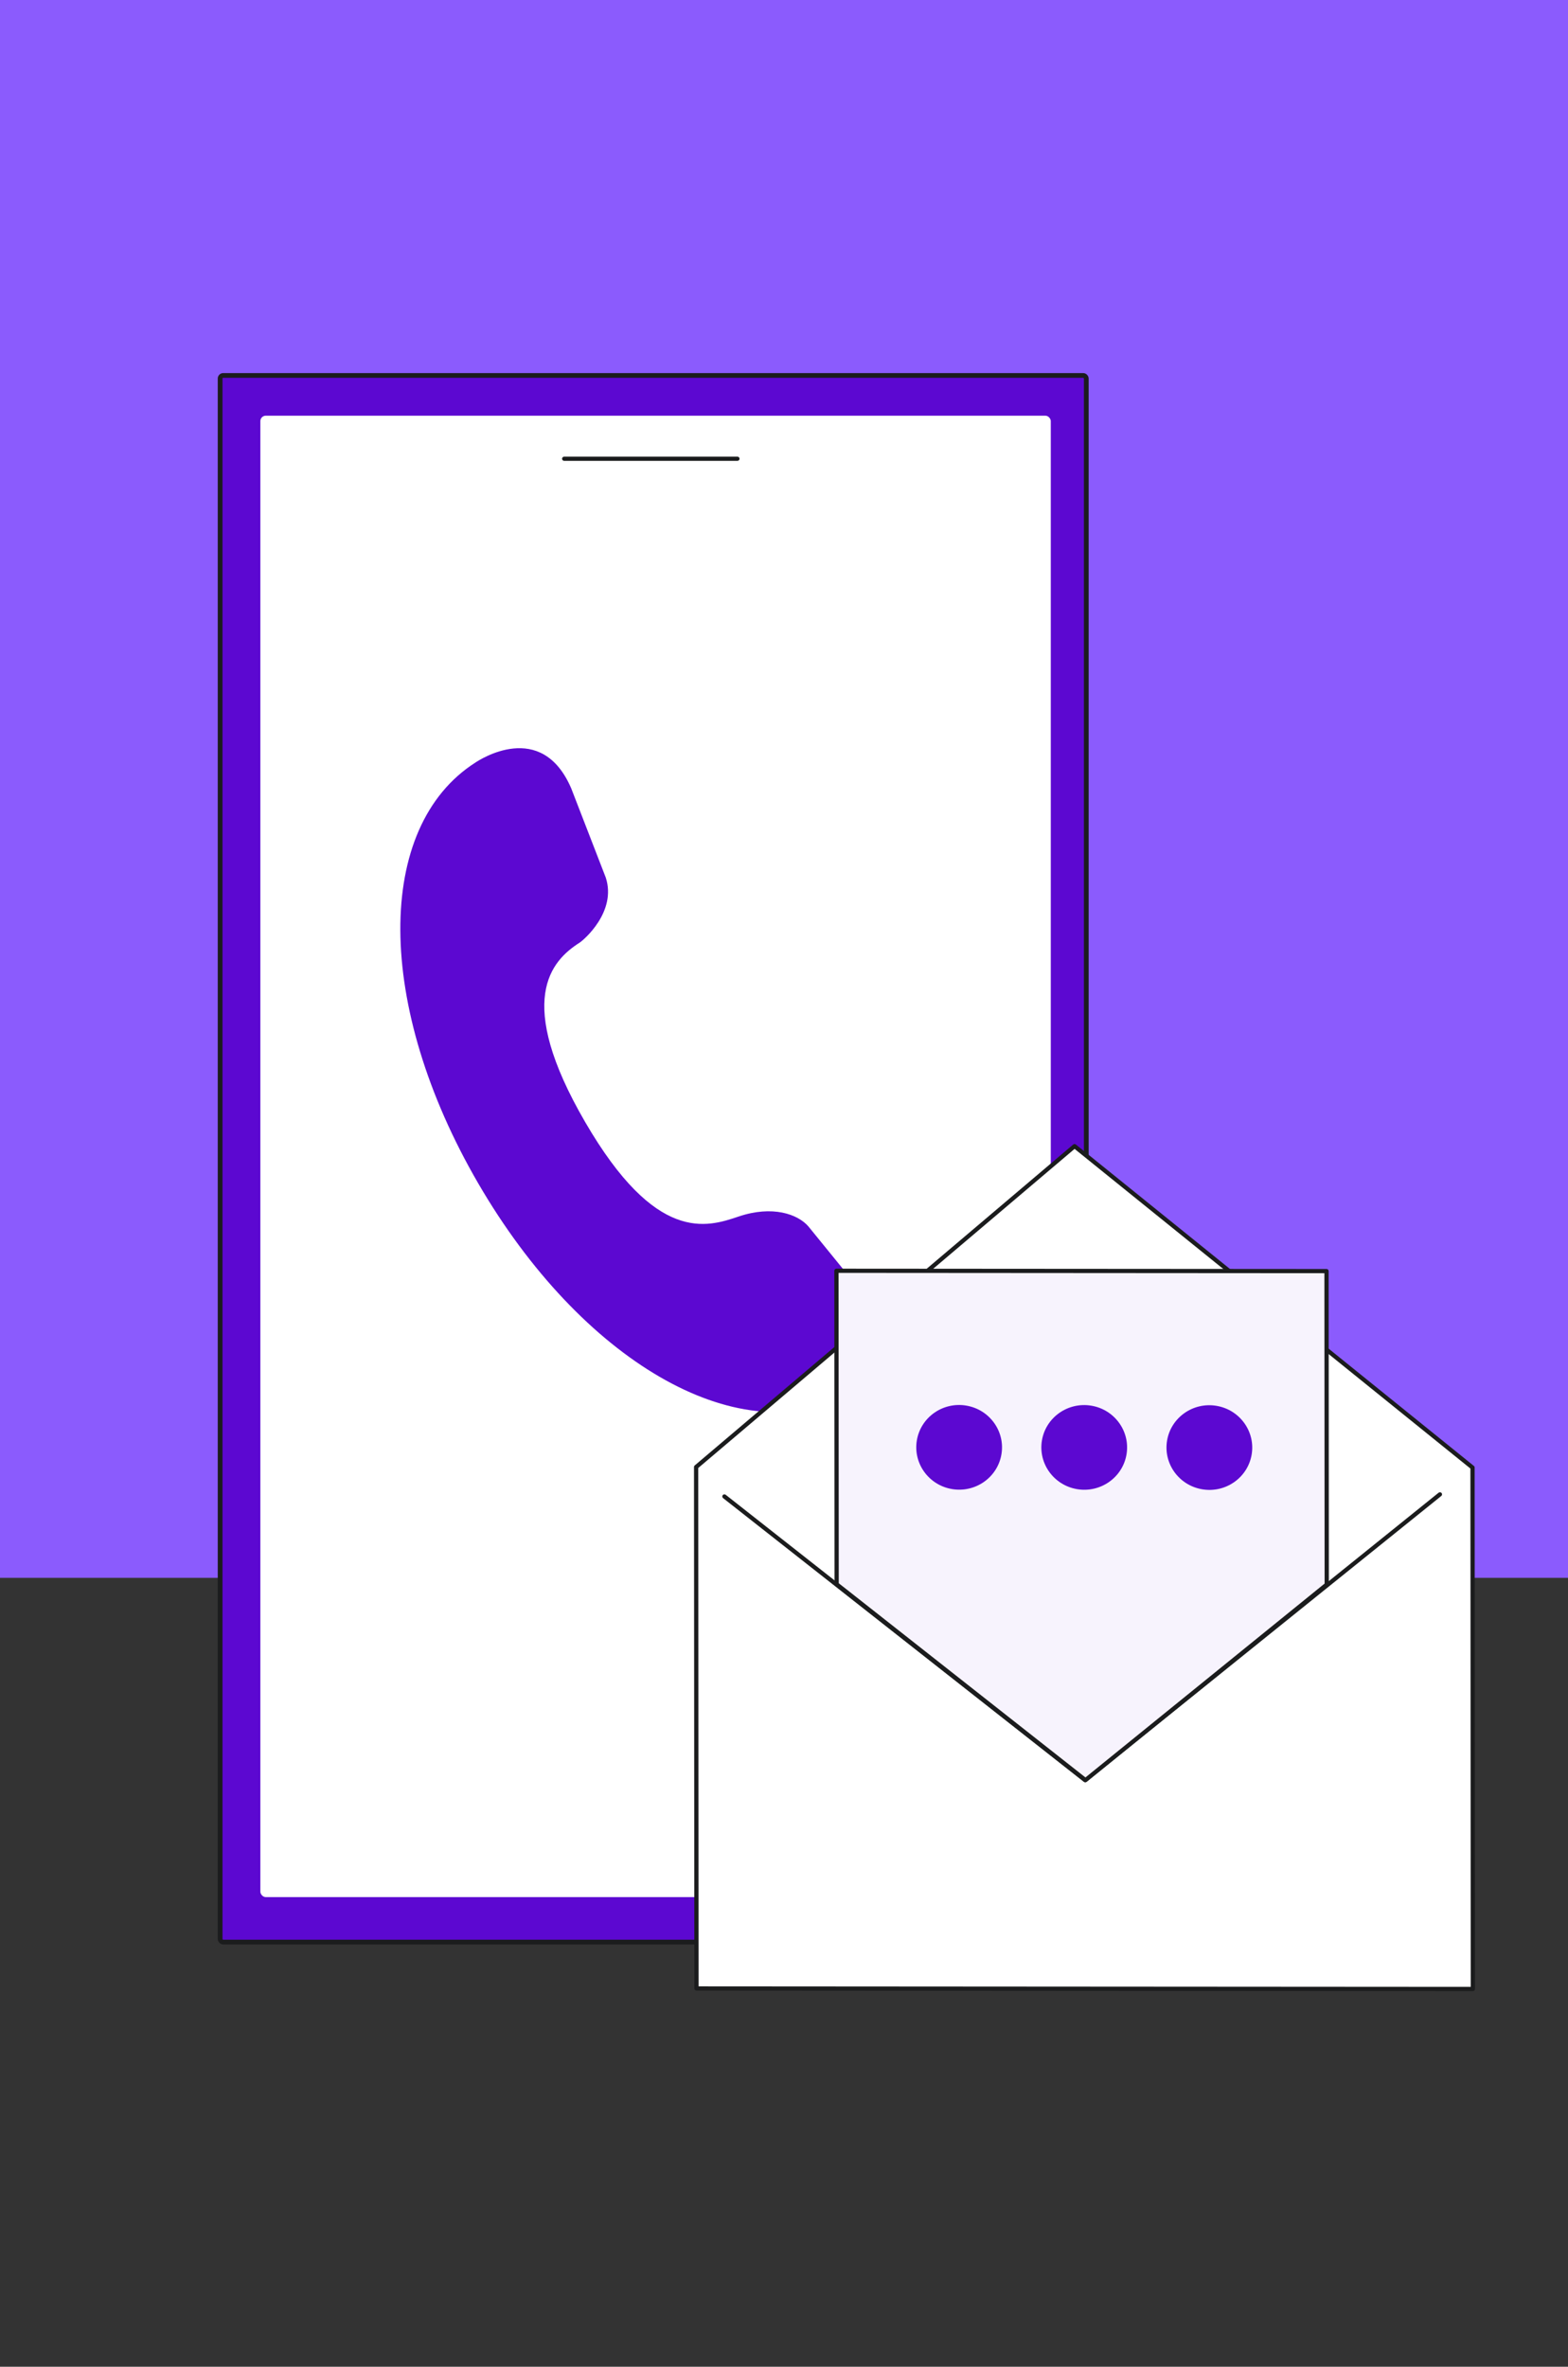
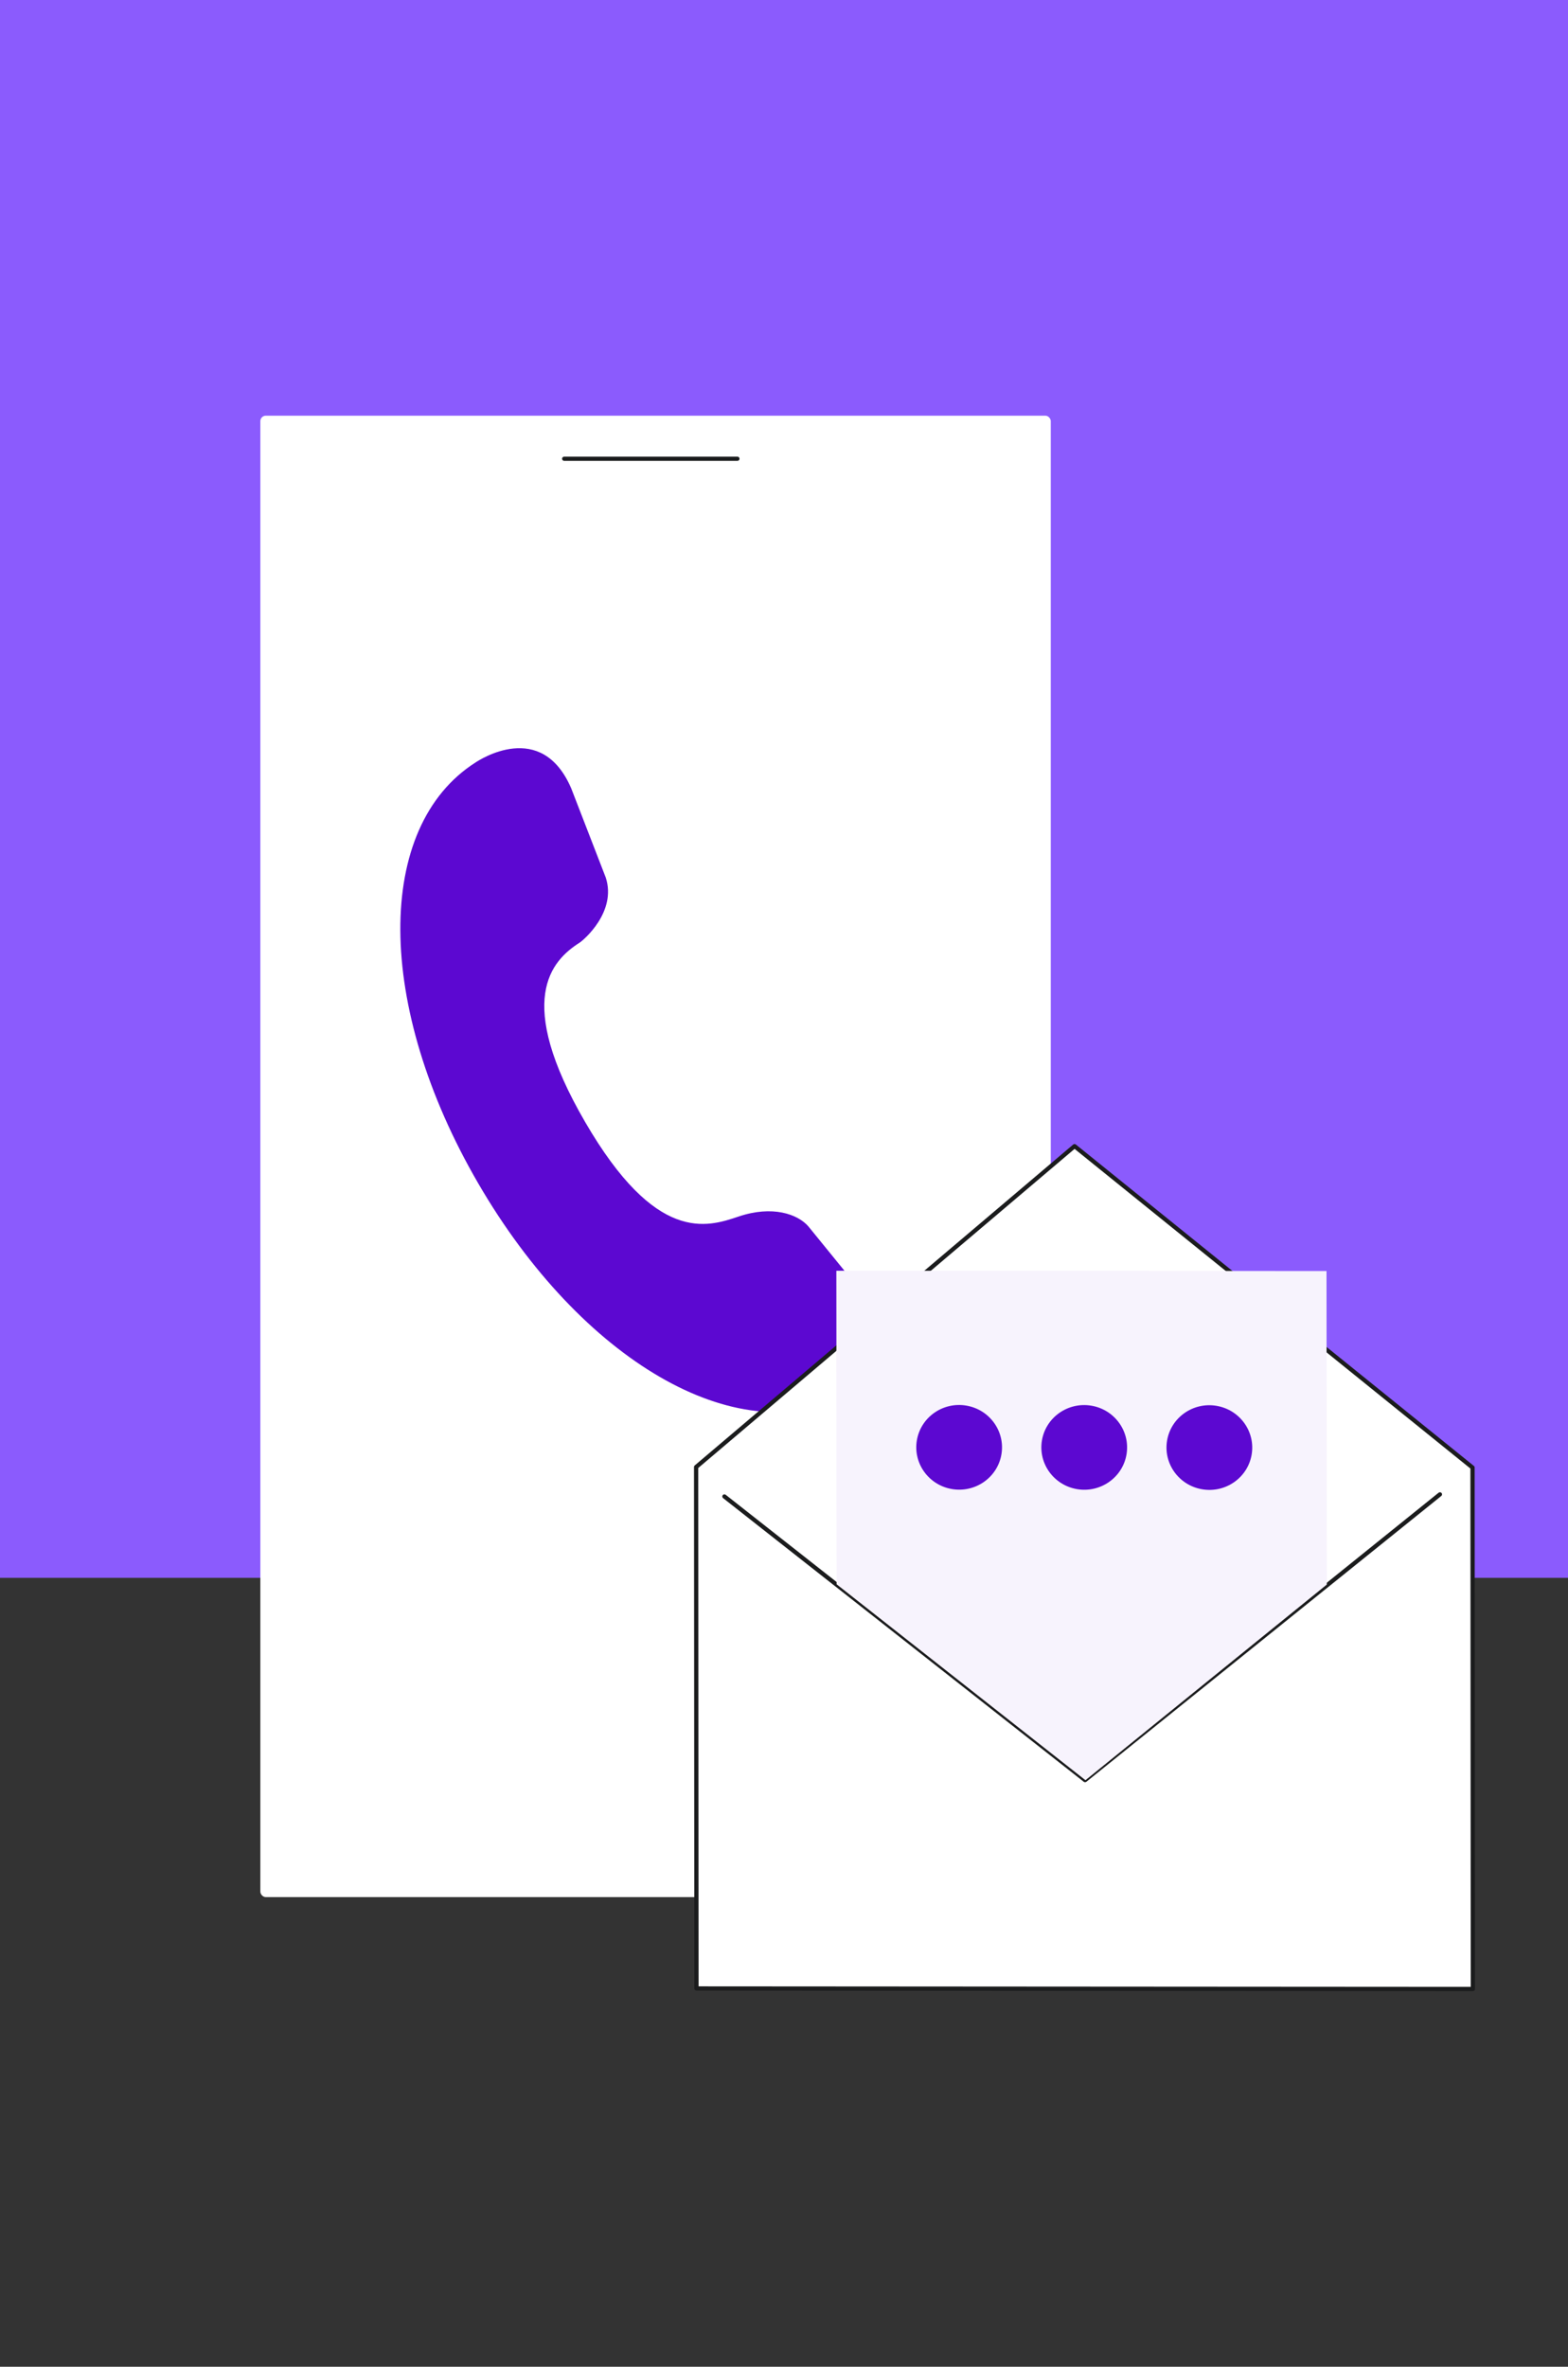
<svg xmlns="http://www.w3.org/2000/svg" fill="none" height="480" viewBox="0 0 318 480" width="318">
  <rect x="0" y="0" width="318" height="480" fill="#333333" stroke="none" />
  <clipPath id="a">
    <path d="m0 0h318v480h-318z" />
  </clipPath>
  <g clip-path="url(#a)">
    <path d="m-.497 0h318.994v320h-318.994z" fill="#8b5bfd" />
-     <rect fill="#5c08d1" height="317.729" rx=".623" stroke="#1b1c1d" stroke-width=".96" width="175.663" x="44.643" y="76.146" />
    <rect fill="#fff" height="300.451" rx="1.103" width="160.304" x="52.802" y="84.305" />
    <path d="m149.555 93.466h-35.136c-.238 0-.429-.192-.429-.426 0-.234.193-.426.429-.426h35.136c.238 0 .429.192.429.426 0 .234-.193.426-.429.426z" fill="#1b1c1d" />
    <path d="m179.739 268.144c-.001 0-.001 0-.002-.001l-15.78-19.4c-2.144-2.507-7.315-4.335-14.169-2.016-6.439 2.178-16.76 5.552-31.12-19.173-14.356-24.709-6.877-32.708-1.145-36.356.866-.552 7.577-6.289 5.334-13.205l-7.01-18.105c-6.053-14.081-18.654-5.732-19.382-5.268-20.509 13.041-20.4 49.378.521 85.377 20.921 36.007 52.533 54.278 74.153 43.145.768-.396 13.9-7.892 8.602-14.997-.001-.001-.001-.001-.002-.001z" fill="#5c08d1" />
    <path d="m298.708 403.384-157.462-.104-.07-105.751 76.747-65.077 80.713 65.181z" fill="#fff" />
    <path d="m298.708 403.81-157.46-.104c-.238 0-.429-.192-.429-.426l-.072-105.751c0-.126.054-.244.15-.325l76.747-65.074c.16-.134.39-.138.552-.006l80.713 65.179c.1.081.158.203.158.331l.07 105.751c0 .114-.045.222-.127.301-.08.08-.189.126-.304.126zm-157.031-.956 156.6.103-.07-105.122-80.276-64.827-76.324 64.716.07 105.129z" fill="#1b1c1d" />
    <path d="m220.06 361.454c-.093 0-.189-.031-.267-.093l-73.148-57.53c-.185-.147-.218-.414-.07-.6.148-.183.418-.214.605-.069l72.878 57.317 71.701-57.741c.185-.149.454-.12.604.062.151.184.121.451-.062.6l-71.969 57.955c-.079.064-.176.095-.272.095z" fill="#1b1c1d" />
    <path d="m269.068 321.368-48.929 39.663-50.463-39.728-.043-63.574 99.392.066z" fill="#efe6fa" />
    <path d="m269.068 321.368-48.929 39.663-50.463-39.728-.043-63.574 99.392.066z" fill="#fff" fill-opacity=".5" />
-     <path d="m220.138 361.457c-.093 0-.189-.031-.267-.093l-50.463-39.727c-.103-.081-.162-.203-.162-.334l-.043-63.574c0-.114.045-.222.127-.301.082-.08.189-.126.304-.126l99.395.066c.238 0 .429.191.429.425l.043 63.573c0 .128-.058.25-.158.331l-48.931 39.663c-.078.064-.176.097-.274.097zm-50.033-40.36 50.03 39.387 48.504-39.317-.043-62.946-98.534-.066.043 62.941z" fill="#1b1c1d" />
    <g fill="#5c08d1">
-       <path d="m203.097 294.95c.785-4.677-2.419-9.102-7.156-9.884s-9.213 2.376-9.998 7.053 2.418 9.103 7.155 9.885c4.737.781 9.214-2.376 9.999-7.054z" />
+       <path d="m203.097 294.95c.785-4.677-2.419-9.102-7.156-9.884s-9.213 2.376-9.998 7.053 2.418 9.103 7.155 9.885c4.737.781 9.214-2.376 9.999-7.054" />
      <path d="m228.464 294.968c.785-4.677-2.419-9.103-7.156-9.884-4.737-.782-9.213 2.376-9.998 7.053s2.418 9.102 7.155 9.884 9.214-2.376 9.999-7.053z" />
      <path d="m253.843 294.997c.785-4.677-2.419-9.102-7.156-9.884s-9.213 2.376-9.998 7.053c-.786 4.677 2.418 9.103 7.155 9.884 4.737.782 9.214-2.376 9.999-7.053z" />
    </g>
  </g>
</svg>